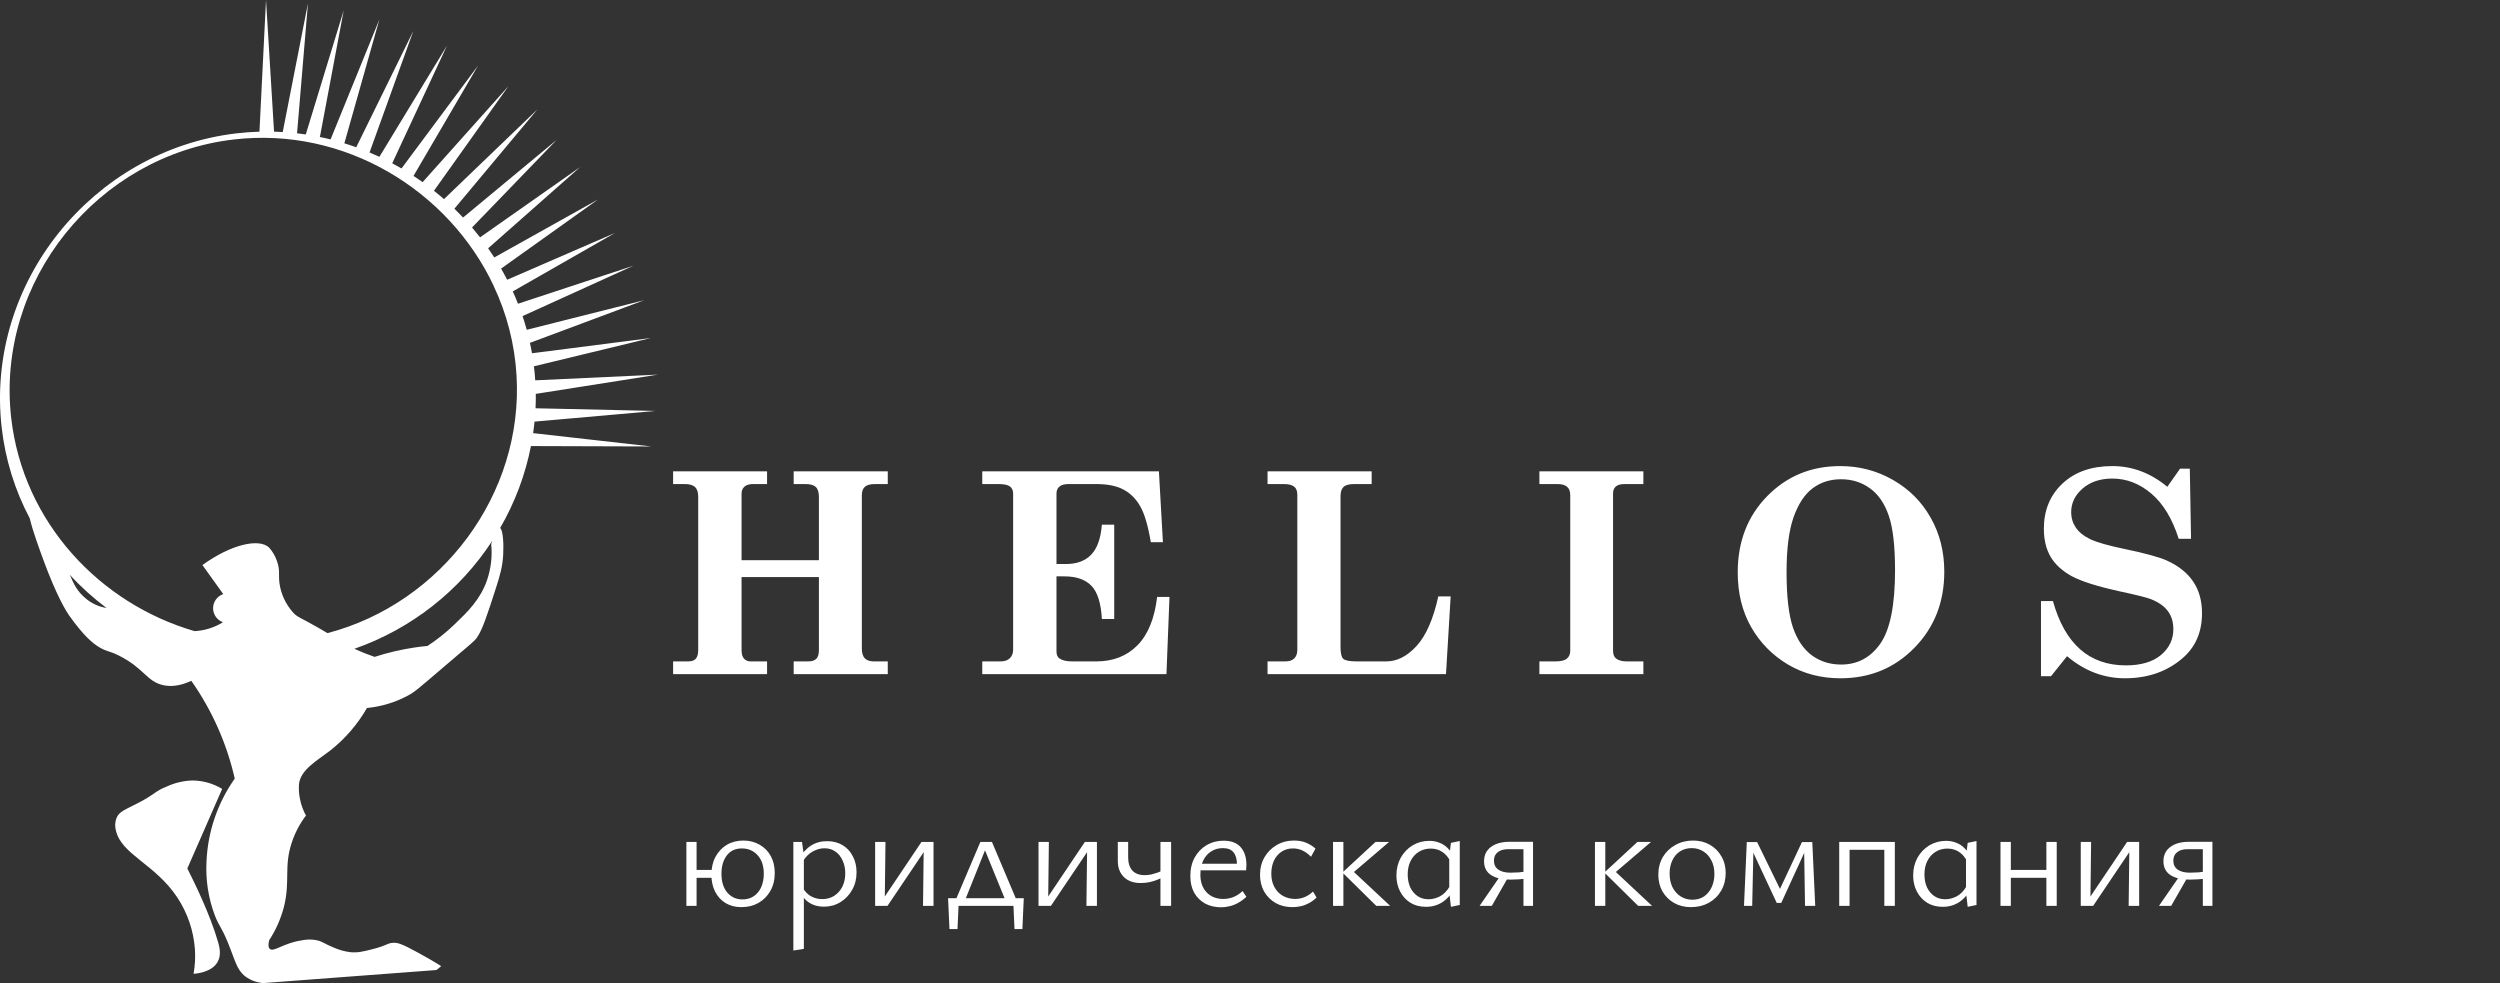
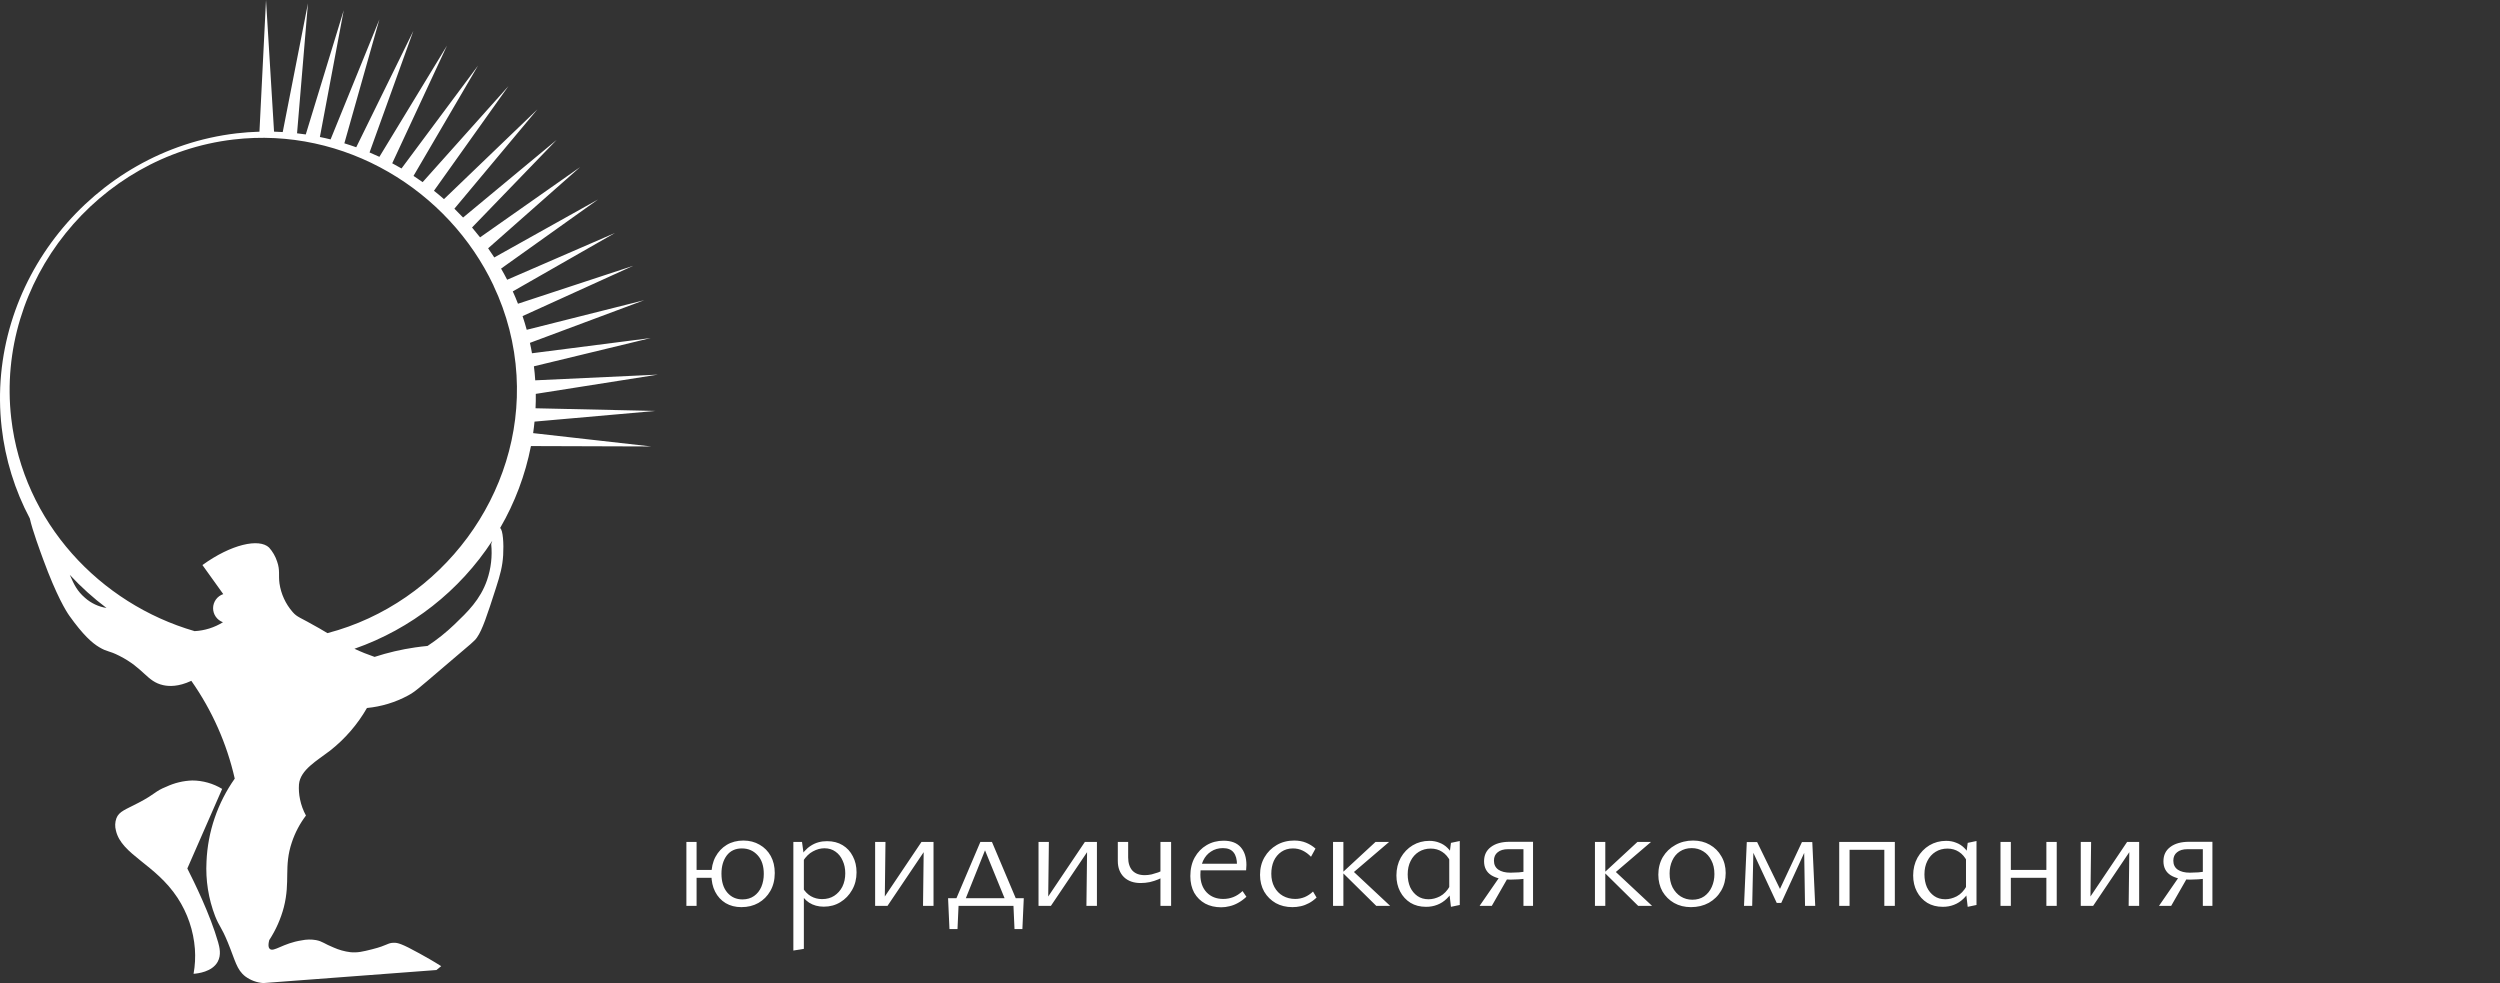
<svg xmlns="http://www.w3.org/2000/svg" width="178" height="70" viewBox="0 0 178 70" fill="none">
  <rect x="0" y="0" width="178" height="70" fill="#333333" stroke="none" />
  <path d="M46.674 29.259L38.13 29.069C38.147 28.73 38.153 28.388 38.148 28.044L46.842 26.673L38.109 27.079C38.089 26.743 38.056 26.411 38.014 26.081L46.335 24.068L37.877 25.152C37.835 24.904 37.785 24.657 37.73 24.412C40.445 23.399 43.157 22.387 45.868 21.374L37.503 23.481C37.414 23.153 37.313 22.826 37.206 22.506L45.088 18.924L36.88 21.626C36.766 21.33 36.642 21.036 36.51 20.747L43.788 16.587L36.11 19.918C35.971 19.65 35.828 19.384 35.677 19.124C37.98 17.486 40.281 15.845 42.581 14.202L35.193 18.33C35.052 18.11 34.905 17.892 34.755 17.679C36.939 15.75 39.122 13.823 41.302 11.899L34.181 16.899C33.995 16.662 33.804 16.428 33.609 16.198L39.631 9.963L32.972 15.488C32.77 15.273 32.562 15.064 32.353 14.859C34.321 12.504 36.291 10.147 38.262 7.789L31.611 14.178C31.378 13.973 31.142 13.775 30.898 13.582L36.201 6.133C34.168 8.411 32.132 10.69 30.092 12.968C29.878 12.814 29.661 12.666 29.442 12.524L34.036 4.671L28.588 11.994C28.37 11.867 28.149 11.744 27.926 11.626L31.826 3.247C30.219 5.886 28.614 8.526 27.013 11.166C26.783 11.058 26.548 10.954 26.312 10.855C27.352 7.971 28.392 5.087 29.43 2.203L25.364 10.485C25.086 10.384 24.804 10.295 24.518 10.204C25.349 7.263 26.181 4.323 27.013 1.382C25.854 4.23 24.696 7.078 23.538 9.926C23.288 9.864 23.037 9.805 22.776 9.754L24.474 0.729C23.572 3.676 22.671 6.624 21.771 9.573C21.565 9.543 21.357 9.514 21.15 9.492C21.404 6.407 21.663 3.321 21.927 0.235C21.328 3.292 20.728 6.348 20.13 9.402C19.924 9.389 19.72 9.38 19.512 9.374L18.94 0C18.784 3.123 18.628 6.248 18.473 9.376C17.931 9.391 17.384 9.431 16.832 9.495C6.609 10.699 -1.06 20.142 0.12 30.444C0.377 32.706 1.056 34.9 2.122 36.913C2.312 37.769 2.867 39.262 3.075 39.831C4.028 42.429 4.712 43.522 4.937 43.84C5.917 45.216 6.561 45.78 7.057 46.076C7.672 46.444 7.713 46.296 8.496 46.693C10.255 47.58 10.454 48.526 11.615 48.782C12.043 48.877 12.705 48.903 13.622 48.474C15.097 50.573 16.147 52.938 16.714 55.437C15.489 57.173 14.791 59.224 14.703 61.344C14.632 62.667 14.841 63.989 15.316 65.227C15.625 65.998 15.747 65.956 16.214 67.085C16.752 68.386 16.84 69.043 17.476 69.529C17.848 69.8 18.288 69.962 18.748 69.994L31.075 69.066L31.413 68.79C30.814 68.411 30.288 68.117 29.867 67.885C28.597 67.182 28.317 67.125 28.06 67.125C27.585 67.125 27.631 67.302 26.5 67.587C25.831 67.756 25.456 67.845 24.953 67.797C24.536 67.746 24.129 67.632 23.746 67.46C23.096 67.201 22.972 67.025 22.497 66.934C22.16 66.876 21.814 66.883 21.479 66.954C20.145 67.158 19.493 67.805 19.213 67.566C19.135 67.498 19.066 67.344 19.171 66.934C19.641 66.213 19.992 65.422 20.21 64.591C20.683 62.737 20.193 61.705 20.782 59.965C21.011 59.282 21.349 58.641 21.784 58.067C21.585 57.703 21.442 57.312 21.361 56.907C21.288 56.557 21.262 56.199 21.287 55.843C21.382 54.808 22.583 54.153 23.5 53.447C24.563 52.612 25.455 51.58 26.127 50.409C27.151 50.311 28.144 50.009 29.049 49.522C29.564 49.241 29.76 49.053 31.632 47.455C33.729 45.674 33.765 45.662 33.963 45.387C34.345 44.84 34.676 43.841 35.319 41.842C35.614 40.925 35.778 40.323 35.826 39.522C35.873 38.721 35.814 37.727 35.608 37.596C36.66 35.785 37.401 33.813 37.803 31.76C40.657 31.771 43.512 31.781 46.369 31.788L37.959 30.839C37.999 30.567 38.031 30.294 38.058 30.019L46.674 29.259ZM6.05 42.563C5.49 42.081 5.274 41.626 4.969 40.929C5.767 41.792 6.642 42.581 7.583 43.287C7.013 43.198 6.48 42.947 6.05 42.563ZM34.676 41.309C34.194 42.698 33.292 43.564 32.368 44.451C31.774 45.022 31.129 45.538 30.441 45.991C30.153 46.017 29.855 46.053 29.552 46.097C28.574 46.24 27.61 46.465 26.67 46.771C26.182 46.604 25.703 46.411 25.237 46.192C29.272 44.781 32.724 42.076 35.052 38.502C35.027 38.572 35 38.65 34.974 38.734C35.061 39.603 34.96 40.481 34.676 41.309ZM23.315 45.079C23.145 44.975 22.949 44.859 22.716 44.726C21.302 43.912 21.18 43.967 20.835 43.574C20.334 42.999 20.009 42.293 19.899 41.54C19.817 40.919 19.951 40.614 19.73 39.979C19.61 39.612 19.415 39.274 19.158 38.986C18.45 38.312 16.458 38.749 14.413 40.232L15.896 42.3C15.687 42.37 15.505 42.504 15.375 42.682C15.246 42.86 15.175 43.074 15.172 43.294C15.17 43.514 15.236 43.729 15.362 43.91C15.488 44.09 15.667 44.228 15.875 44.303C15.267 44.681 14.572 44.899 13.856 44.937C7.123 42.985 1.656 37.211 0.799 29.776C-0.32 20.018 6.944 11.073 16.62 9.934C24.554 8.998 31.941 13.561 35.139 20.328V20.339C36.09 22.342 36.646 24.507 36.777 26.719C37.286 35.189 31.43 42.951 23.315 45.079ZM13.338 61.836C13.811 62.768 14.966 65.111 15.53 67.087C15.627 67.431 15.772 67.987 15.498 68.481C15.099 69.201 14.079 69.313 13.782 69.335C13.887 68.75 13.919 68.155 13.877 67.562C13.779 66.265 13.354 65.013 12.64 63.924C11.071 61.528 8.656 60.858 8.256 59.145C8.174 58.853 8.185 58.543 8.288 58.258C8.479 57.765 8.94 57.643 9.876 57.151C11.14 56.489 10.993 56.354 11.847 56.012C12.424 55.742 13.051 55.591 13.689 55.57C14.44 55.573 15.176 55.781 15.818 56.17C14.992 58.06 14.165 59.948 13.338 61.836Z" fill="white" />
-   <path d="M47.925 33.557H54.615V34.465H53.629C53.349 34.465 53.14 34.527 53.004 34.65C52.867 34.774 52.799 34.94 52.799 35.148V39.885H58.306V35.393C58.306 35.047 58.231 34.807 58.082 34.67C57.939 34.533 57.694 34.465 57.349 34.465H56.51V33.557H63.209V34.465H62.31C61.965 34.465 61.721 34.53 61.578 34.66C61.435 34.79 61.363 34.992 61.363 35.266V46.174C61.363 46.493 61.435 46.727 61.578 46.877C61.728 47.02 61.936 47.092 62.203 47.092H63.209V48H56.51V47.092H57.525C57.805 47.092 58.004 47.03 58.121 46.906C58.245 46.782 58.306 46.574 58.306 46.281V41.086H52.799V46.281C52.799 46.561 52.857 46.766 52.974 46.897C53.092 47.027 53.251 47.092 53.453 47.092H54.615V48H47.925V47.092H49C49.247 47.092 49.426 47.03 49.537 46.906C49.654 46.776 49.713 46.568 49.713 46.281V35.393C49.713 35.054 49.638 34.816 49.488 34.68C49.338 34.536 49.097 34.465 48.765 34.465H47.925V33.557ZM69.937 33.557H82.515L82.799 38.605H81.939C81.737 37.414 81.484 36.558 81.177 36.037C80.878 35.51 80.481 35.116 79.986 34.855C79.498 34.595 78.856 34.465 78.062 34.465H76.09C75.784 34.465 75.562 34.527 75.425 34.65C75.289 34.768 75.221 34.934 75.221 35.148V40.158H75.894C76.669 40.158 77.268 39.937 77.691 39.494C78.121 39.051 78.375 38.339 78.453 37.355H79.332V44.074H78.453C78.394 42.961 78.15 42.176 77.721 41.721C77.291 41.265 76.643 41.037 75.777 41.037H75.221V46.379C75.221 46.613 75.289 46.779 75.425 46.877C75.634 47.02 75.933 47.092 76.324 47.092H78.062C79.254 47.092 80.227 46.711 80.982 45.949C81.737 45.188 82.206 44.038 82.388 42.502H83.267L83.052 48H69.937V47.092H71.236C71.529 47.092 71.75 47.017 71.9 46.867C72.056 46.717 72.135 46.516 72.135 46.262V35.148C72.135 34.914 72.056 34.742 71.9 34.631C71.75 34.52 71.477 34.465 71.08 34.465H69.937V33.557ZM90.25 34.465V33.557H97.662V34.465H96.412C96.054 34.465 95.803 34.533 95.66 34.67C95.517 34.807 95.445 35.028 95.445 35.334V46.076C95.445 46.512 95.513 46.792 95.65 46.916C95.787 47.033 96.109 47.092 96.617 47.092H98.697C99.472 47.092 100.194 46.724 100.865 45.988C101.536 45.253 102.05 44.078 102.408 42.463H103.287L102.955 48H90.25V47.092H91.519C91.799 47.092 92.011 47.02 92.154 46.877C92.297 46.734 92.369 46.532 92.369 46.272V35.227C92.369 34.96 92.294 34.768 92.144 34.65C92.001 34.527 91.75 34.465 91.392 34.465H90.25ZM109.605 33.557H117.008V34.465H115.67C115.383 34.465 115.175 34.523 115.045 34.641C114.914 34.751 114.849 34.917 114.849 35.139V46.32C114.849 46.581 114.918 46.766 115.054 46.877C115.23 47.02 115.484 47.092 115.816 47.092H117.008V48H109.605V47.092H110.738C111.129 47.092 111.402 47.027 111.558 46.897C111.721 46.766 111.802 46.574 111.802 46.32V35.266C111.802 34.992 111.728 34.79 111.578 34.66C111.435 34.53 111.207 34.465 110.894 34.465H109.605V33.557ZM131.021 33.185C132.382 33.185 133.635 33.514 134.781 34.172C135.933 34.829 136.829 35.728 137.467 36.867C138.111 38 138.433 39.279 138.433 40.705C138.433 42.873 137.724 44.68 136.304 46.125C134.892 47.57 133.137 48.293 131.041 48.293C129.648 48.293 128.398 47.964 127.291 47.307C126.191 46.649 125.321 45.764 124.683 44.65C124.045 43.531 123.726 42.232 123.726 40.754C123.726 38.56 124.426 36.75 125.826 35.324C127.226 33.898 128.957 33.185 131.021 33.185ZM131.08 34.123C130.305 34.123 129.631 34.338 129.058 34.768C128.492 35.191 128.039 35.878 127.701 36.828C127.369 37.779 127.203 39.081 127.203 40.734C127.203 42.473 127.356 43.791 127.662 44.689C127.974 45.581 128.427 46.242 129.019 46.672C129.612 47.102 130.302 47.316 131.09 47.316C132.255 47.316 133.186 46.818 133.883 45.822C134.579 44.82 134.927 43.081 134.927 40.607C134.927 38.876 134.778 37.577 134.478 36.711C134.179 35.839 133.733 35.191 133.14 34.768C132.548 34.338 131.861 34.123 131.08 34.123ZM154.312 34.66L155.22 33.371H155.914L156.002 38.361H155.123C154.667 36.929 154.019 35.858 153.179 35.148C152.34 34.432 151.412 34.074 150.396 34.074C149.53 34.074 148.824 34.312 148.277 34.787C147.737 35.256 147.467 35.819 147.467 36.477C147.467 36.867 147.574 37.225 147.789 37.551C148.004 37.876 148.349 38.156 148.824 38.391C149.306 38.618 150.146 38.856 151.344 39.103C152.743 39.397 153.71 39.66 154.244 39.895C155.09 40.272 155.725 40.773 156.148 41.398C156.571 42.017 156.783 42.772 156.783 43.664C156.783 44.999 156.324 46.063 155.406 46.857C154.299 47.814 152.929 48.293 151.295 48.293C149.791 48.293 148.417 47.769 147.174 46.721L146.031 48.147H145.318V42.795H146.168C147.021 45.848 148.752 47.375 151.363 47.375C152.431 47.375 153.261 47.131 153.853 46.643C154.446 46.148 154.742 45.532 154.742 44.797C154.742 44.282 154.612 43.853 154.351 43.508C154.091 43.156 153.687 42.873 153.14 42.658C152.841 42.541 152.099 42.355 150.914 42.102C149.319 41.75 148.179 41.389 147.496 41.018C146.819 40.64 146.321 40.181 146.002 39.641C145.683 39.094 145.523 38.43 145.523 37.648C145.523 36.333 145.963 35.262 146.842 34.435C147.727 33.602 148.912 33.185 150.396 33.185C151.822 33.185 153.127 33.677 154.312 34.66Z" fill="white" />
  <path d="M48.871 64.5V59.946H49.597V64.5H48.871ZM49.223 62.498V61.937H51.005V62.498H49.223ZM52.787 64.588C52.361 64.588 51.987 64.493 51.665 64.302C51.342 64.104 51.093 63.833 50.917 63.488C50.741 63.143 50.653 62.74 50.653 62.278C50.653 61.794 50.748 61.372 50.939 61.013C51.137 60.646 51.404 60.36 51.742 60.155C52.086 59.95 52.482 59.847 52.93 59.847C53.362 59.847 53.747 59.946 54.085 60.144C54.422 60.335 54.686 60.602 54.877 60.947C55.067 61.292 55.163 61.695 55.163 62.157C55.163 62.648 55.056 63.077 54.844 63.444C54.638 63.803 54.356 64.086 53.997 64.291C53.645 64.489 53.241 64.588 52.787 64.588ZM52.864 64.038C53.186 64.038 53.461 63.957 53.689 63.796C53.916 63.635 54.088 63.418 54.206 63.147C54.323 62.868 54.382 62.56 54.382 62.223C54.382 61.651 54.235 61.207 53.942 60.892C53.648 60.569 53.274 60.408 52.82 60.408C52.358 60.408 51.998 60.577 51.742 60.914C51.492 61.251 51.368 61.68 51.368 62.201C51.368 62.78 51.507 63.231 51.786 63.554C52.064 63.877 52.424 64.038 52.864 64.038ZM58.654 64.555C58.258 64.555 57.91 64.46 57.609 64.269C57.316 64.078 57.092 63.803 56.938 63.444L57.147 63.202C57.301 63.466 57.495 63.668 57.73 63.807C57.972 63.946 58.24 64.016 58.533 64.016C58.863 64.016 59.149 63.939 59.391 63.785C59.64 63.624 59.835 63.407 59.974 63.136C60.113 62.857 60.183 62.538 60.183 62.179C60.183 61.842 60.121 61.541 59.996 61.277C59.879 61.006 59.71 60.793 59.49 60.639C59.27 60.478 59.006 60.397 58.698 60.397C58.427 60.397 58.155 60.47 57.884 60.617C57.613 60.756 57.371 60.995 57.158 61.332L56.883 61.178C57.125 60.738 57.411 60.415 57.741 60.21C58.071 59.997 58.452 59.891 58.885 59.891C59.31 59.891 59.681 59.986 59.996 60.177C60.311 60.368 60.553 60.632 60.722 60.969C60.898 61.299 60.986 61.68 60.986 62.113C60.986 62.582 60.88 63 60.667 63.367C60.462 63.734 60.183 64.023 59.831 64.236C59.486 64.449 59.094 64.555 58.654 64.555ZM56.487 67.679V59.946H57.103L57.235 60.903V67.558L56.487 67.679ZM65.719 64.5L65.774 59.946H66.467V64.5H65.719ZM62.309 64.5V59.946H63.046L62.991 64.5H62.309ZM62.771 64.5V64.17L65.609 59.946H66.027V60.287L63.189 64.5H62.771ZM67.866 64.5L69.802 59.946H70.627L72.552 64.5H71.749L70.033 60.298H70.231L68.548 64.5H67.866ZM67.602 66.15L67.503 63.95H68.273L68.174 66.15H67.602ZM67.866 64.5L67.503 63.95H72.893L72.563 64.5H67.866ZM72.233 66.15L72.134 63.95H72.893L72.794 66.15H72.233ZM77.353 64.5L77.408 59.946H78.101V64.5H77.353ZM73.943 64.5V59.946H74.68L74.625 64.5H73.943ZM74.405 64.5V64.17L77.243 59.946H77.661V60.287L74.823 64.5H74.405ZM81.216 62.872C80.718 62.872 80.322 62.733 80.028 62.454C79.735 62.168 79.588 61.783 79.588 61.299V59.946H80.325V61.046C80.325 61.442 80.424 61.754 80.622 61.981C80.828 62.201 81.121 62.311 81.502 62.311C81.663 62.311 81.829 62.293 81.997 62.256C82.166 62.212 82.323 62.164 82.47 62.113C82.617 62.054 82.731 61.999 82.811 61.948L82.954 62.344C82.829 62.439 82.672 62.527 82.481 62.608C82.29 62.689 82.085 62.755 81.865 62.806C81.645 62.85 81.429 62.872 81.216 62.872ZM82.624 64.5V59.946H83.383V64.5H82.624ZM86.952 64.599C86.52 64.599 86.138 64.511 85.808 64.335C85.478 64.152 85.218 63.895 85.027 63.565C84.844 63.228 84.752 62.832 84.752 62.377C84.752 61.871 84.855 61.431 85.06 61.057C85.273 60.676 85.555 60.382 85.907 60.177C86.267 59.964 86.67 59.858 87.117 59.858C87.66 59.858 88.067 60.012 88.338 60.32C88.61 60.628 88.745 61.05 88.745 61.585C88.745 61.644 88.742 61.71 88.734 61.783C88.734 61.849 88.731 61.911 88.723 61.97H88.074V61.585C88.074 61.189 87.994 60.892 87.832 60.694C87.671 60.489 87.418 60.386 87.073 60.386C86.751 60.386 86.468 60.467 86.226 60.628C85.984 60.782 85.797 60.998 85.665 61.277C85.533 61.556 85.467 61.889 85.467 62.278C85.467 62.806 85.618 63.228 85.918 63.543C86.219 63.851 86.611 64.005 87.095 64.005C87.345 64.005 87.583 63.961 87.81 63.873C88.038 63.785 88.258 63.642 88.47 63.444L88.745 63.851C88.547 64.034 88.346 64.181 88.14 64.291C87.942 64.401 87.744 64.478 87.546 64.522C87.348 64.573 87.15 64.599 86.952 64.599ZM85.17 61.97L85.269 61.497H88.624V61.97H85.17ZM92.024 64.588C91.577 64.588 91.181 64.493 90.836 64.302C90.491 64.104 90.216 63.833 90.011 63.488C89.813 63.136 89.714 62.736 89.714 62.289C89.714 61.82 89.82 61.402 90.033 61.035C90.246 60.668 90.535 60.379 90.902 60.166C91.269 59.953 91.683 59.847 92.145 59.847C92.46 59.847 92.743 59.898 92.992 60.001C93.241 60.104 93.465 60.243 93.663 60.419L93.344 61.002C93.161 60.811 92.963 60.665 92.75 60.562C92.537 60.459 92.306 60.408 92.057 60.408C91.742 60.408 91.467 60.489 91.232 60.65C90.997 60.811 90.818 61.028 90.693 61.299C90.576 61.57 90.517 61.875 90.517 62.212C90.517 62.571 90.59 62.887 90.737 63.158C90.884 63.429 91.085 63.638 91.342 63.785C91.606 63.932 91.899 64.005 92.222 64.005C92.449 64.005 92.673 63.961 92.893 63.873C93.113 63.778 93.311 63.646 93.487 63.477L93.74 63.906C93.571 64.067 93.392 64.199 93.201 64.302C93.01 64.405 92.816 64.478 92.618 64.522C92.42 64.566 92.222 64.588 92.024 64.588ZM97.992 64.5L95.583 62.124L97.937 59.946H98.905L96.111 62.333V61.816L98.982 64.5H97.992ZM94.912 64.5V59.946H95.649V64.5H94.912ZM101.537 64.566C101.112 64.566 100.741 64.471 100.426 64.28C100.111 64.082 99.865 63.814 99.689 63.477C99.513 63.14 99.425 62.758 99.425 62.333C99.425 61.864 99.528 61.442 99.733 61.068C99.946 60.694 100.228 60.401 100.58 60.188C100.939 59.975 101.335 59.869 101.768 59.869C102.032 59.869 102.27 59.913 102.483 60.001C102.703 60.082 102.897 60.206 103.066 60.375C103.235 60.536 103.37 60.742 103.473 60.991L103.264 61.332C103.117 61.031 102.923 60.804 102.681 60.65C102.446 60.496 102.175 60.419 101.867 60.419C101.552 60.419 101.269 60.496 101.02 60.65C100.771 60.804 100.576 61.02 100.437 61.299C100.298 61.57 100.228 61.889 100.228 62.256C100.228 62.593 100.287 62.898 100.404 63.169C100.529 63.433 100.701 63.642 100.921 63.796C101.141 63.95 101.405 64.027 101.713 64.027C101.984 64.027 102.256 63.957 102.527 63.818C102.806 63.671 103.044 63.422 103.242 63.07L103.55 63.257C103.389 63.55 103.205 63.796 103 63.994C102.802 64.185 102.578 64.328 102.329 64.423C102.087 64.518 101.823 64.566 101.537 64.566ZM103.308 64.566L103.187 63.543V60.958L103.308 60.012L103.935 59.88V64.434L103.308 64.566ZM108.47 64.5V60.463H107.37C107.055 60.463 106.809 60.536 106.633 60.683C106.457 60.822 106.369 61.02 106.369 61.277C106.369 61.556 106.472 61.768 106.677 61.915C106.89 62.062 107.179 62.135 107.546 62.135C107.7 62.135 107.898 62.128 108.14 62.113C108.382 62.091 108.595 62.062 108.778 62.025V62.531C108.587 62.568 108.375 62.593 108.14 62.608C107.905 62.623 107.704 62.63 107.535 62.63C106.963 62.63 106.508 62.524 106.171 62.311C105.834 62.091 105.665 61.761 105.665 61.321C105.665 60.888 105.826 60.551 106.149 60.309C106.472 60.06 106.919 59.935 107.491 59.935H109.152V64.5H108.47ZM105.346 64.5L106.864 62.3L107.348 62.52L106.215 64.5H105.346ZM116.64 64.5L114.231 62.124L116.585 59.946H117.553L114.759 62.333V61.816L117.63 64.5H116.64ZM113.56 64.5V59.946H114.297V64.5H113.56ZM120.394 64.588C119.947 64.588 119.547 64.489 119.195 64.291C118.851 64.093 118.576 63.822 118.37 63.477C118.172 63.125 118.073 62.725 118.073 62.278C118.073 61.809 118.18 61.391 118.392 61.024C118.612 60.657 118.909 60.371 119.283 60.166C119.657 59.953 120.079 59.847 120.548 59.847C120.996 59.847 121.392 59.946 121.736 60.144C122.088 60.342 122.363 60.617 122.561 60.969C122.767 61.314 122.869 61.71 122.869 62.157C122.869 62.626 122.763 63.044 122.55 63.411C122.338 63.778 122.044 64.067 121.67 64.28C121.296 64.485 120.871 64.588 120.394 64.588ZM120.493 64.06C120.823 64.06 121.106 63.979 121.34 63.818C121.575 63.649 121.755 63.426 121.879 63.147C122.004 62.868 122.066 62.564 122.066 62.234C122.066 61.853 121.993 61.526 121.846 61.255C121.707 60.976 121.516 60.764 121.274 60.617C121.032 60.463 120.757 60.386 120.449 60.386C120.127 60.386 119.844 60.467 119.602 60.628C119.368 60.782 119.188 60.998 119.063 61.277C118.939 61.548 118.876 61.853 118.876 62.19C118.876 62.571 118.946 62.901 119.085 63.18C119.232 63.459 119.426 63.675 119.668 63.829C119.918 63.983 120.193 64.06 120.493 64.06ZM124.173 64.5L124.371 59.957H124.855L124.756 64.5H124.173ZM128.518 64.5L128.452 60.298L128.716 60.166L126.824 64.291H126.505L124.668 60.353L124.712 59.957H125.108L126.835 63.499H126.637L128.298 59.957H129.035L129.244 64.5H128.518ZM134.164 64.5V59.946H134.912V64.5H134.164ZM130.952 64.5V59.946H131.689V64.5H130.952ZM131.304 60.507V59.946H134.549V60.507H131.304ZM138.329 64.566C137.904 64.566 137.533 64.471 137.218 64.28C136.903 64.082 136.657 63.814 136.481 63.477C136.305 63.14 136.217 62.758 136.217 62.333C136.217 61.864 136.32 61.442 136.525 61.068C136.738 60.694 137.02 60.401 137.372 60.188C137.731 59.975 138.127 59.869 138.56 59.869C138.824 59.869 139.062 59.913 139.275 60.001C139.495 60.082 139.689 60.206 139.858 60.375C140.027 60.536 140.162 60.742 140.265 60.991L140.056 61.332C139.909 61.031 139.715 60.804 139.473 60.65C139.238 60.496 138.967 60.419 138.659 60.419C138.344 60.419 138.061 60.496 137.812 60.65C137.563 60.804 137.368 61.02 137.229 61.299C137.09 61.57 137.02 61.889 137.02 62.256C137.02 62.593 137.079 62.898 137.196 63.169C137.321 63.433 137.493 63.642 137.713 63.796C137.933 63.95 138.197 64.027 138.505 64.027C138.776 64.027 139.048 63.957 139.319 63.818C139.598 63.671 139.836 63.422 140.034 63.07L140.342 63.257C140.181 63.55 139.997 63.796 139.792 63.994C139.594 64.185 139.37 64.328 139.121 64.423C138.879 64.518 138.615 64.566 138.329 64.566ZM140.1 64.566L139.979 63.543V60.958L140.1 60.012L140.727 59.88V64.434L140.1 64.566ZM145.702 64.5V59.946H146.439V64.5H145.702ZM142.435 64.5V59.946H143.172V64.5H142.435ZM142.787 62.498V61.937H146.087V62.498H142.787ZM151.56 64.5L151.615 59.946H152.308V64.5H151.56ZM148.15 64.5V59.946H148.887L148.832 64.5H148.15ZM148.612 64.5V64.17L151.45 59.946H151.868V60.287L149.03 64.5H148.612ZM156.842 64.5V60.463H155.742C155.427 60.463 155.181 60.536 155.005 60.683C154.829 60.822 154.741 61.02 154.741 61.277C154.741 61.556 154.844 61.768 155.049 61.915C155.262 62.062 155.552 62.135 155.918 62.135C156.072 62.135 156.27 62.128 156.512 62.113C156.754 62.091 156.967 62.062 157.15 62.025V62.531C156.96 62.568 156.747 62.593 156.512 62.608C156.278 62.623 156.076 62.63 155.907 62.63C155.335 62.63 154.881 62.524 154.543 62.311C154.206 62.091 154.037 61.761 154.037 61.321C154.037 60.888 154.199 60.551 154.521 60.309C154.844 60.06 155.291 59.935 155.863 59.935H157.524V64.5H156.842ZM153.718 64.5L155.236 62.3L155.72 62.52L154.587 64.5H153.718Z" fill="white" />
</svg>